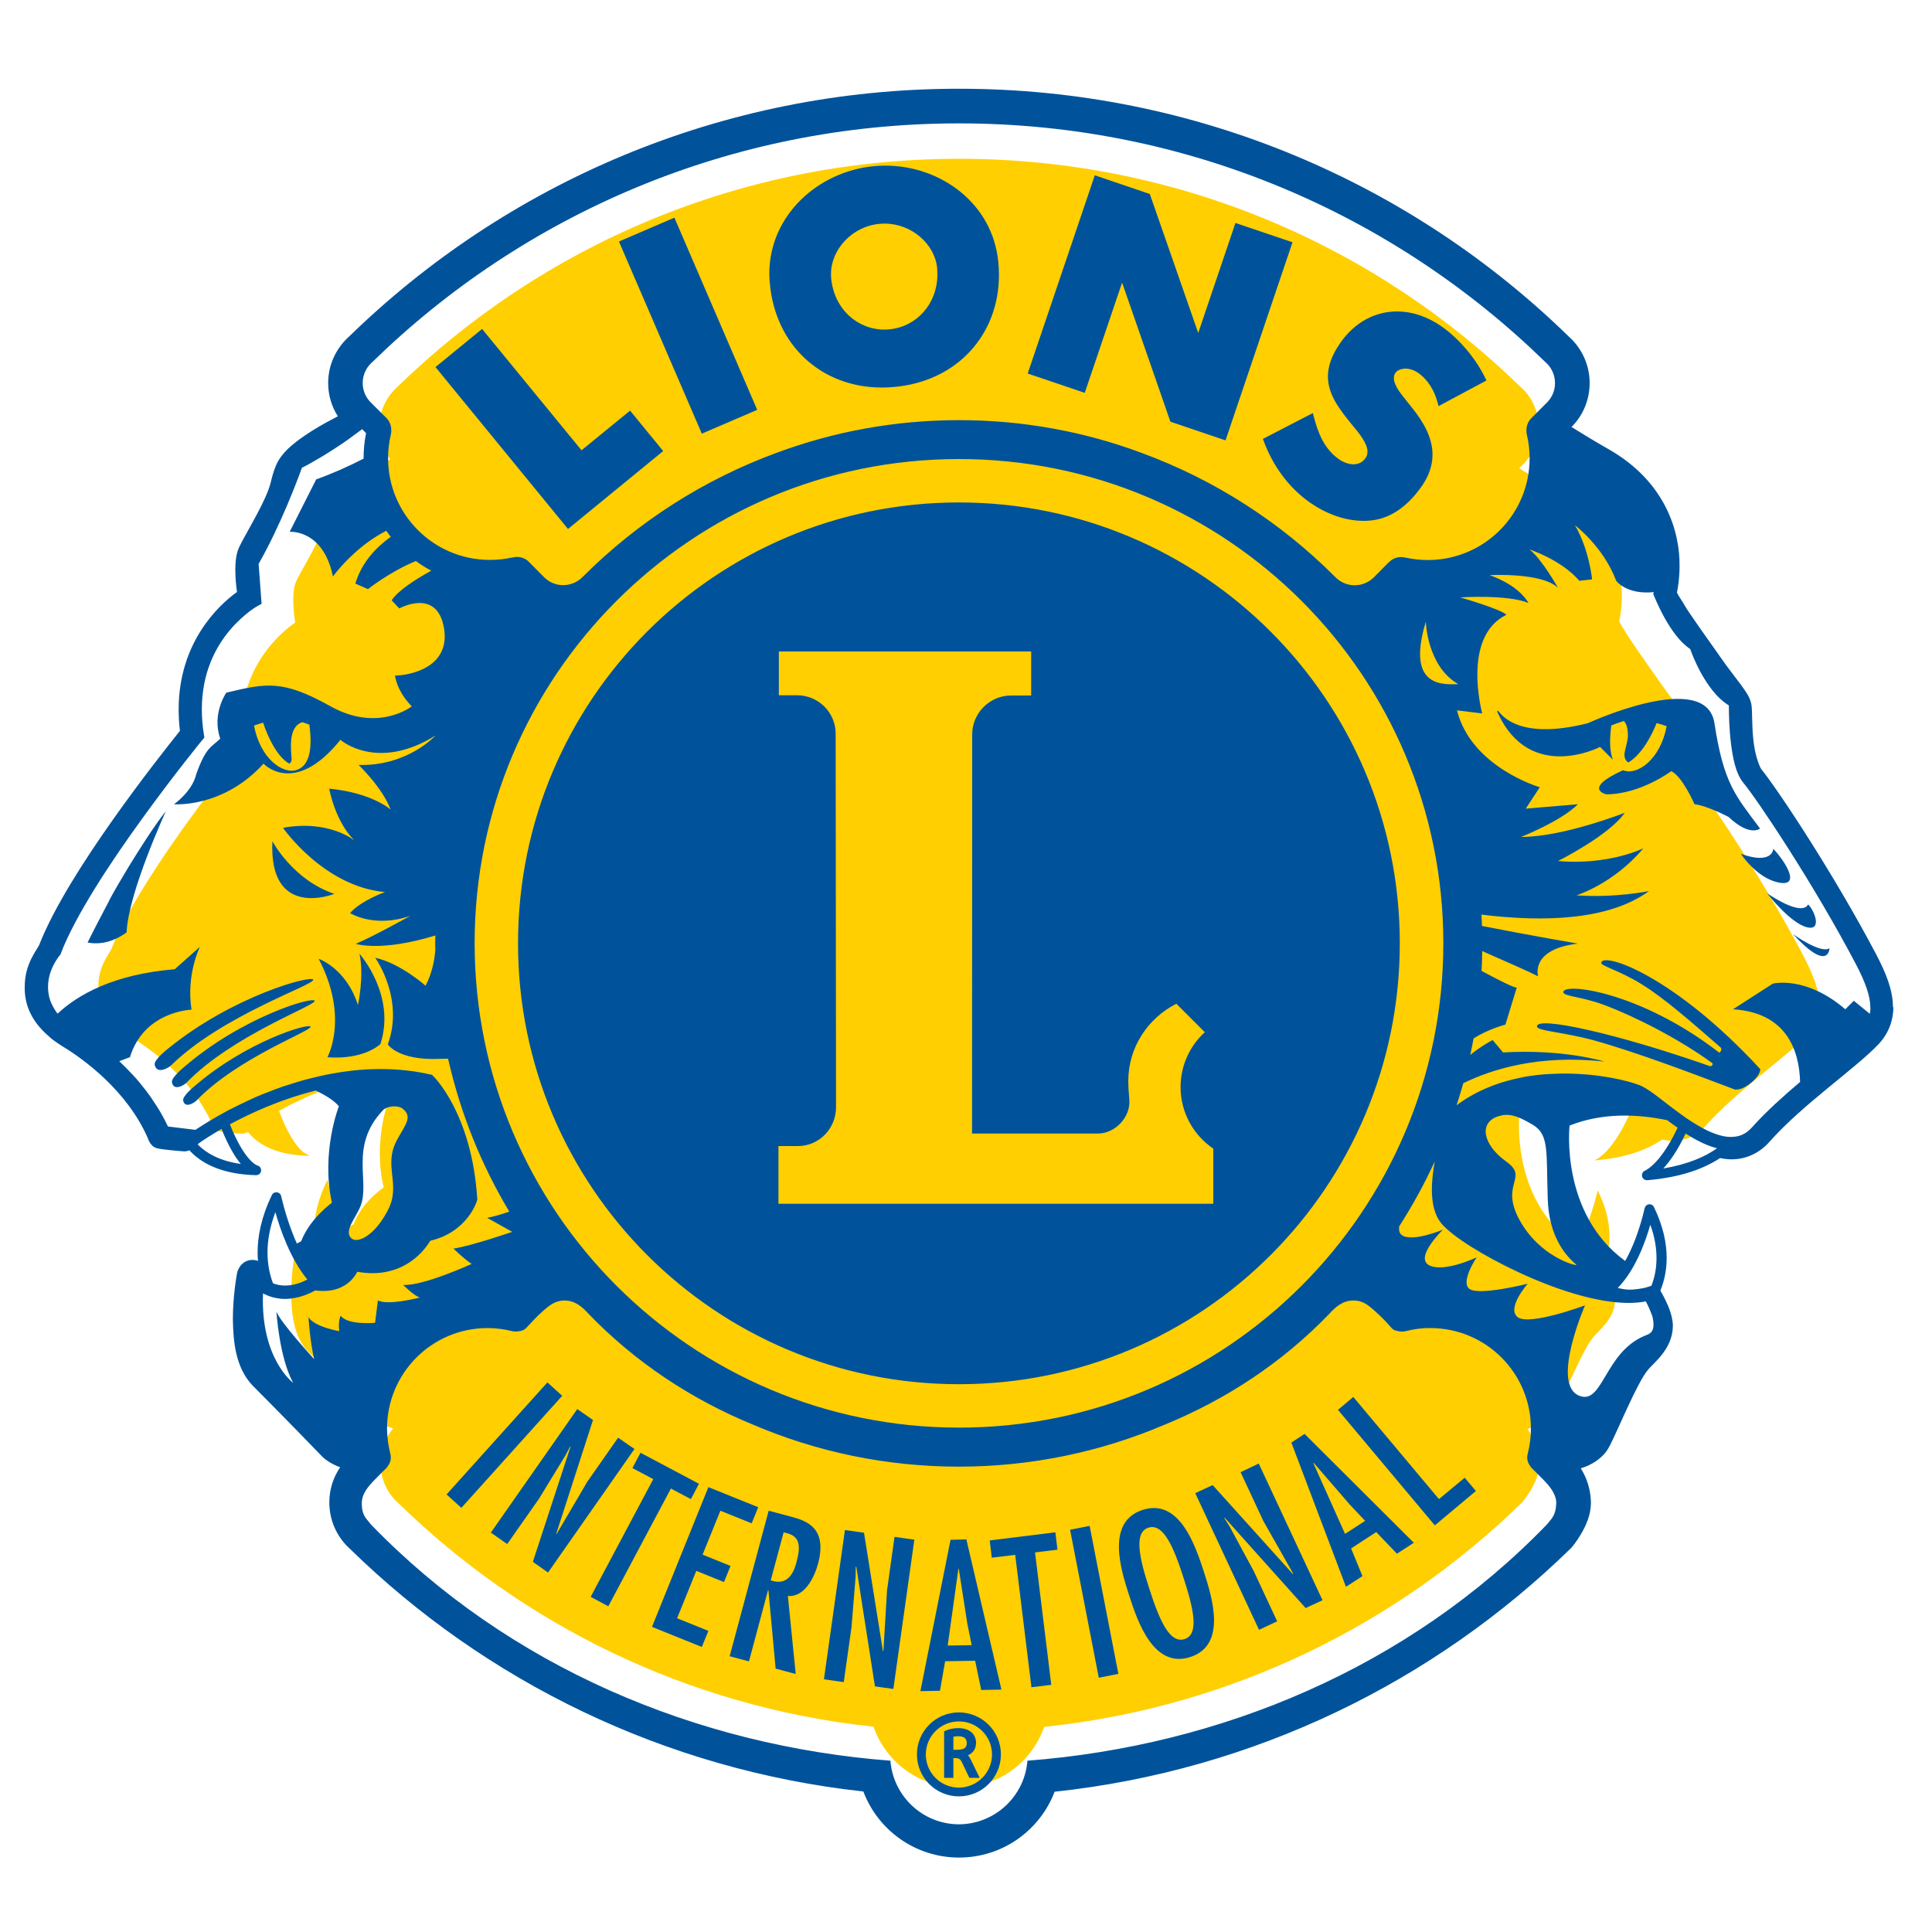
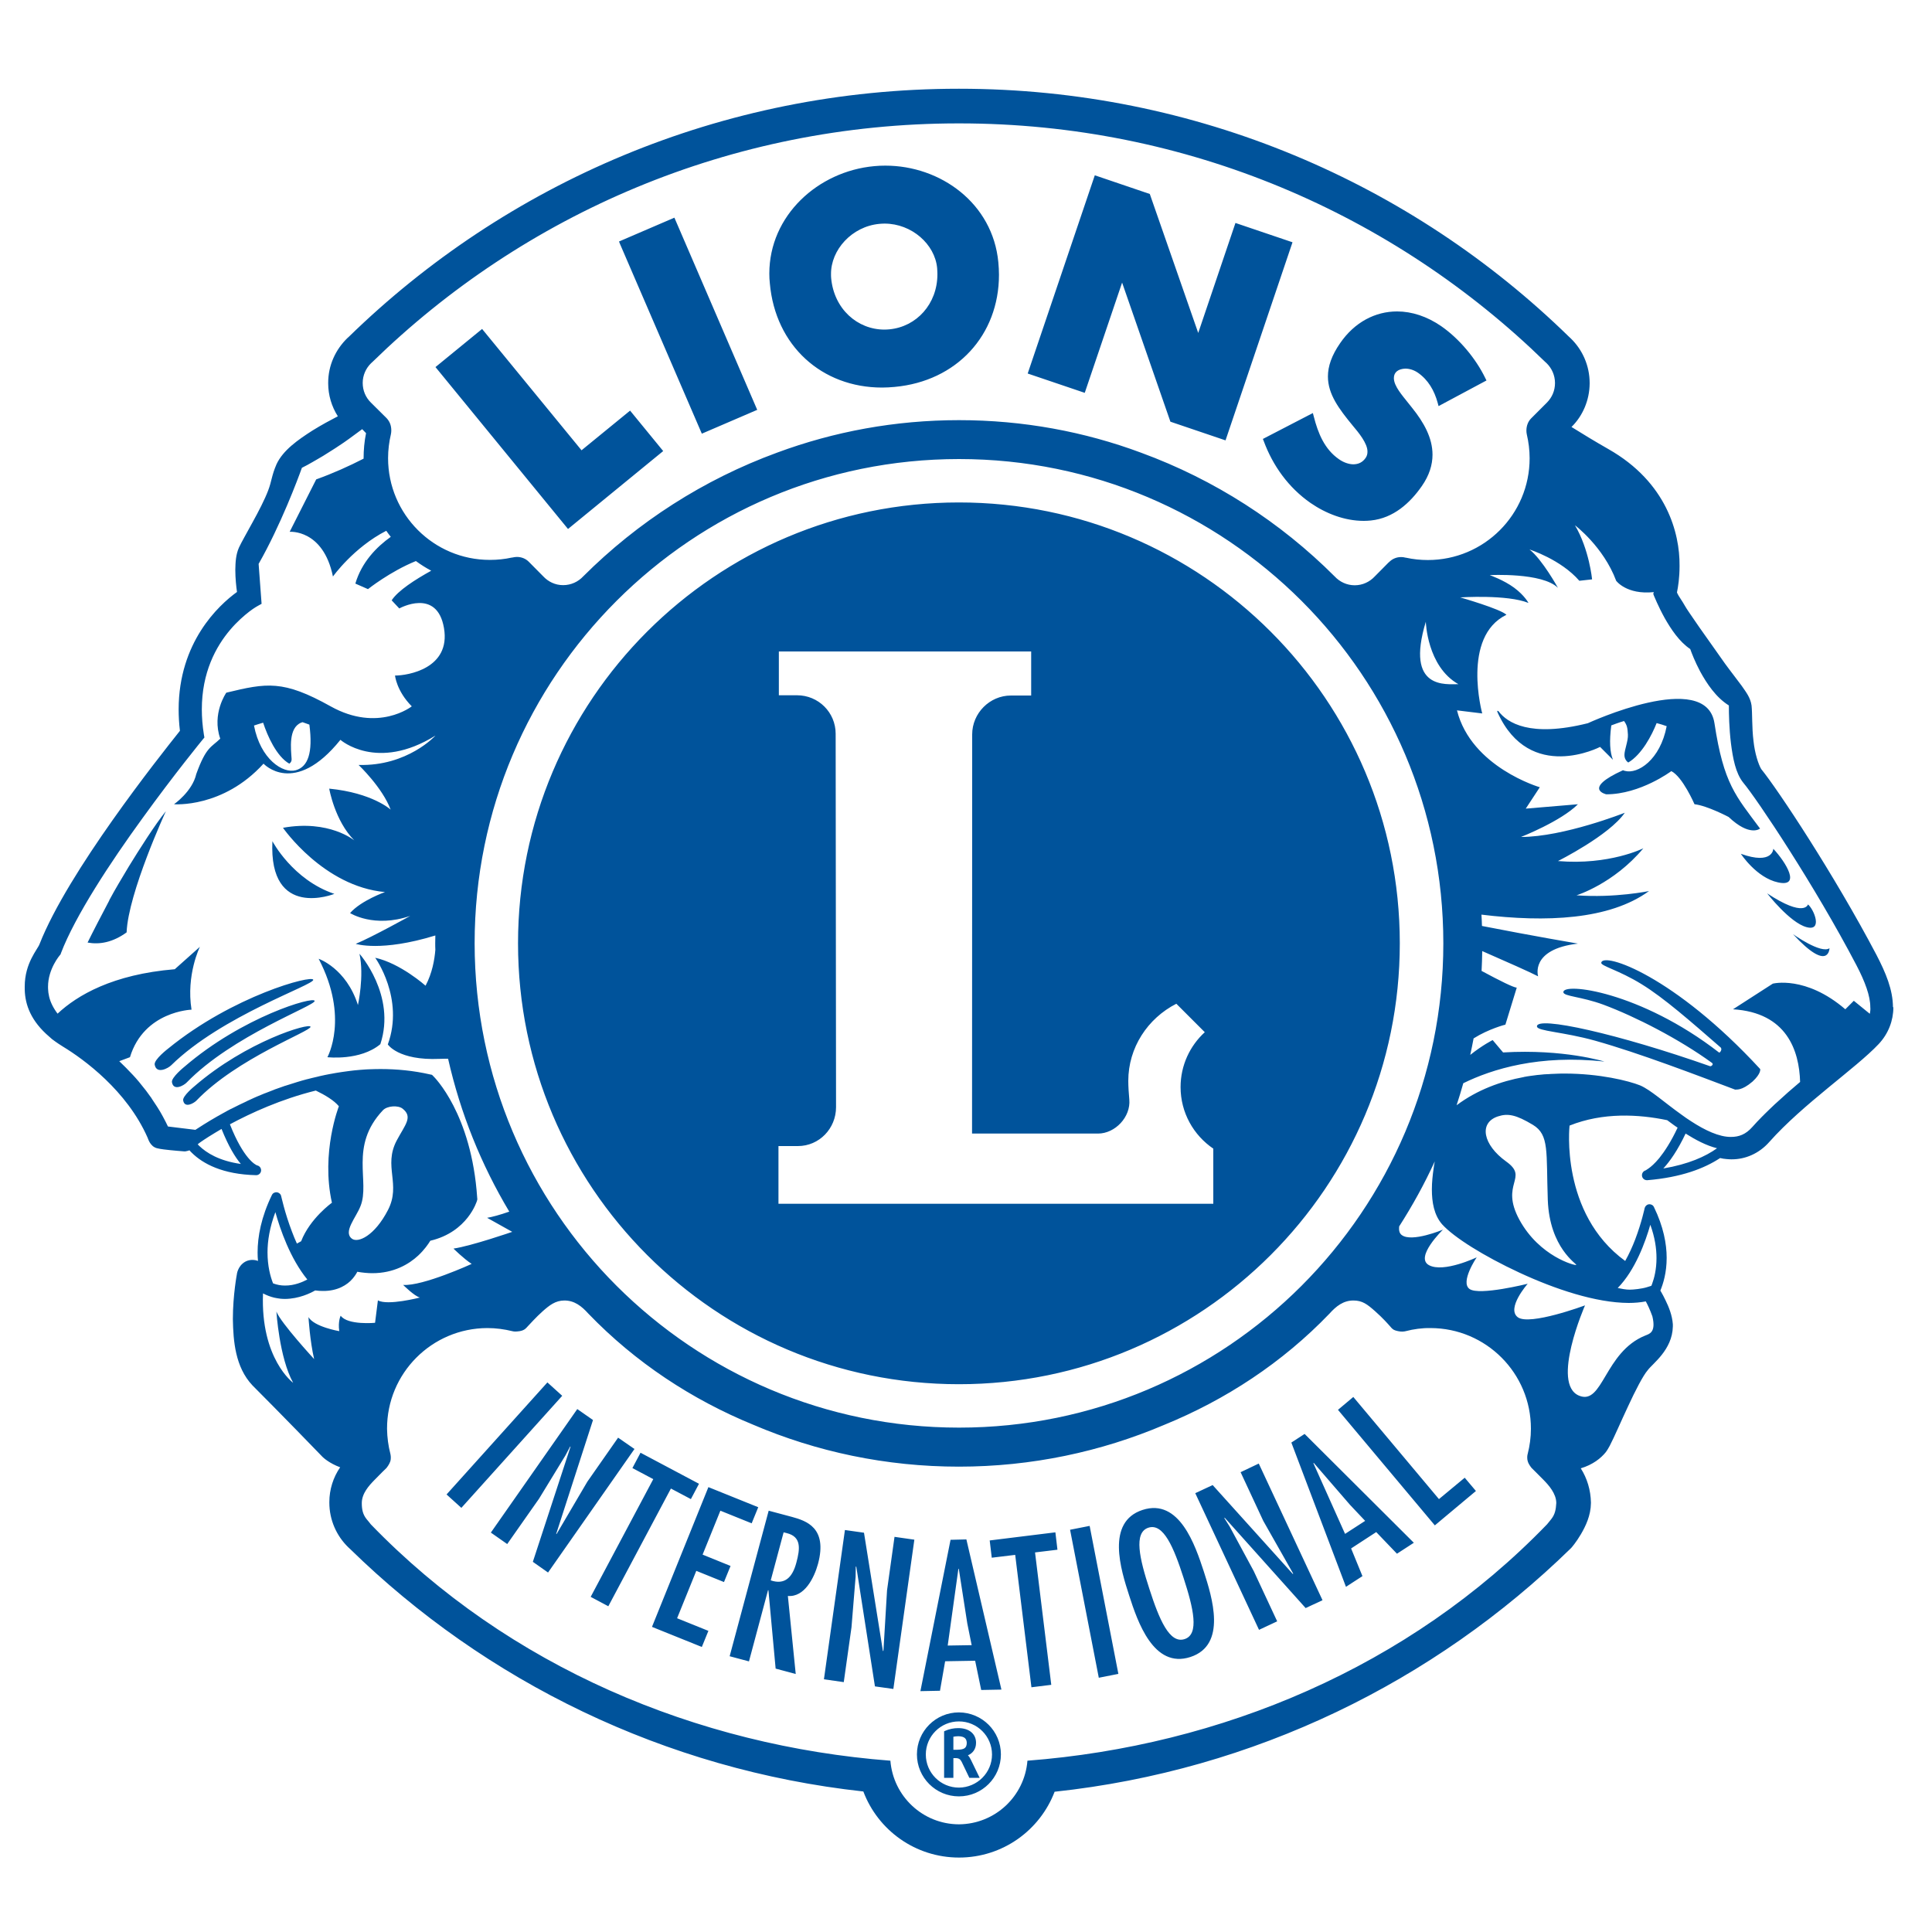
<svg xmlns="http://www.w3.org/2000/svg" version="1.1" id="Layer_1" x="0px" y="0px" viewBox="0 0 150 150" style="enable-background:new 0 0 150 150;" xml:space="preserve">
  <style type="text/css">
	.st0{fill:#FFCF01;}
	.st1{fill:#00539B;}
</style>
  <g>
-     <path class="st0" d="M141.25,77.99c-0.01-1.07-0.42-2.13-0.99-3.29l-0.15-0.3l0,0l0,0l0,0l-0.15-0.3c-3.02-5.69-6.96-11.61-8.09-13   l-0.02-0.02l-0.01-0.02c-0.24-0.42-0.5-1.23-0.6-2.16c-0.12-1-0.08-2-0.14-2.54c-0.07-0.46-0.31-0.78-0.65-1.27   c-0.34-0.46-0.77-0.99-1.21-1.61c-0.63-0.89-1.31-1.85-1.85-2.63c-0.27-0.38-0.5-0.73-0.68-0.99c-0.18-0.27-0.28-0.41-0.32-0.48   c-0.25-0.43-0.48-0.74-0.59-0.97c-0.01-0.03-0.03-0.06-0.04-0.09l-0.04-0.1l0.02-0.1c0.08-0.38,0.17-1.02,0.18-1.82   c0-0.02,0-0.03,0-0.05c0-0.02,0-0.03,0-0.06c-0.01-2.22-0.89-5.71-4.94-8.01c-0.99-0.57-1.88-1.1-2.67-1.6l-0.36-0.23l0.3-0.3   c0.75-0.73,1.2-1.79,1.2-2.86c0-0.02,0,0,0-0.04l0-0.01v-0.01c0-1.15-0.48-2.22-1.25-2.96l-0.15-0.13   c-11.2-10.94-26.6-17.71-43.56-17.71l0.01,0c-0.03,0-0.03,0-0.05,0l-0.02,0c0,0-0.01,0-0.01,0c-16.97,0-32.37,6.77-43.63,17.77   l-0.04,0.03c-0.81,0.79-1.3,1.85-1.3,3v0.03l0,0.06c0.01,0.76,0.24,1.5,0.64,2.14l0.2,0.31l-0.33,0.17   c-0.5,0.26-1.15,0.61-1.78,1.01c-1.05,0.67-2.06,1.4-2.47,2.28c-0.34,0.78-0.32,1.14-0.6,1.87c-0.25,0.67-0.71,1.55-1.14,2.33   c-0.43,0.79-0.82,1.46-0.97,1.79c-0.19,0.43-0.23,0.93-0.23,1.46c0,0.59,0.06,1.17,0.12,1.55l0.03,0.2l-0.16,0.12   c-1.28,0.93-4.05,3.49-4.06,8.16c0,0.48,0.03,0.98,0.09,1.51l0.02,0.14l-0.09,0.11c-1.51,1.88-8.03,10.12-10.03,15.22   c-0.12,0.3-0.36,0.58-0.6,1.07c-0.23,0.47-0.45,1.08-0.45,1.87v0.04c0,0.03,0,0.06,0,0.09c0,0.97,0.32,1.98,1.43,3.02l0.4,0.35   l0.07,0.06c0.06,0.04,0.09,0.07,0.18,0.13c0.1,0.07,0.26,0.19,0.52,0.34c1.51,0.92,4.67,3.2,6.22,6.7l0,0.01l0,0.01   c0.01,0.03,0.03,0.08,0.05,0.12c0.08,0.15,0.07,0.18,0.23,0.33c0.13,0.09,0.06,0.04,0.16,0.08c0.14,0.04,0.25,0.05,0.45,0.08   c0.51,0.06,1.24,0.12,1.41,0.13l0.09,0c0.07-0.01,0.14-0.03,0.2-0.05l0.21-0.08l0.15,0.17c0.06,0.06,0.1,0.12,0.15,0.17   c0.73,0.72,2.05,1.46,4.39,1.51h0.01c0.01,0,0.02-0.01,0.02-0.02l0,0c0-0.01-0.01-0.02-0.01-0.02l-0.37-0.21   c-0.41-0.31-1.09-1.08-1.83-2.96l-0.11-0.28l0.26-0.14c1.51-0.82,3.71-1.82,6.25-2.45l0.12-0.03l0.11,0.05   c0.7,0.34,1.36,0.73,1.77,1.21l0.13,0.15l-0.07,0.19c0,0-0.18,0.46-0.37,1.24c-0.19,0.78-0.37,1.88-0.37,3.11   c0,0.76,0.07,1.57,0.25,2.39l0.05,0.22l-0.18,0.13c0,0-0.09,0.06-0.24,0.19c-0.15,0.12-0.36,0.31-0.59,0.54   c-0.46,0.46-0.98,1.13-1.28,1.89l-0.04,0.11l-0.1,0.06c-0.1,0.06-0.2,0.11-0.3,0.17l-0.32,0.18l-0.15-0.33   c-0.13-0.29-0.25-0.58-0.36-0.87c-0.43-1.13-0.68-2.11-0.76-2.47l0,0l-0.03-0.14c0-0.01-0.01-0.02-0.02-0.02   c-0.01,0-0.01,0-0.02,0.01c-0.76,1.55-1.01,2.9-1.01,3.99v0c0,0.2,0.01,0.4,0.03,0.59l0.04,0.54l-0.5-0.2   c-0.08-0.03-0.17-0.05-0.26-0.05h-0.01c-0.04,0-0.1,0-0.16,0.02c-0.26,0.04-0.44,0.25-0.52,0.39c-0.09,0.16-0.1,0.25-0.11,0.29   l0,0.01l0,0l0,0l0,0c0,0,0,0.01,0,0.01c0,0.01,0,0.03-0.01,0.05c-0.01,0.04-0.02,0.11-0.03,0.19c-0.03,0.17-0.06,0.41-0.1,0.7   c-0.07,0.59-0.15,1.4-0.15,2.25c0.02,1.55,0.17,3.33,1.31,4.52c1.75,1.75,4.81,4.91,5.01,5.11l0,0l0.03,0.03   c0.05,0.04,0.44,0.41,1.14,0.67l0.41,0.15l-0.25,0.36c-0.46,0.66-0.72,1.48-0.72,2.31c0,0.02,0,0.01,0,0.02h-0.01l0.01,0.02   c0,1.15,0.48,2.22,1.25,2.97l0.15,0.13c9.66,9.44,22.46,15.77,36.68,17.33l0.2,0.02l0.07,0.19c1,2.65,3.56,4.53,6.56,4.53   c2.99,0,5.55-1.88,6.55-4.52l0.07-0.19l0.2-0.02c14.29-1.53,27.15-7.88,36.88-17.38l0.03-0.03c0.01-0.01,0.33-0.38,0.66-0.93   c0.33-0.56,0.67-1.28,0.67-2.07c0-0.02,0-0.02,0-0.04c-0.02-0.82-0.25-1.61-0.68-2.28l-0.24-0.38l0.43-0.13   c0.8-0.24,1.33-0.67,1.63-1.05c0.1-0.13,0.15-0.23,0.25-0.41c0.31-0.6,0.8-1.73,1.32-2.84c0.52-1.11,1.07-2.2,1.44-2.64   c0.44-0.57,1.71-1.46,1.74-2.94c0-0.06,0-0.1,0-0.14c-0.04-0.59-0.27-1.15-0.49-1.61c-0.11-0.23-0.22-0.42-0.3-0.56   c-0.02-0.04-0.04-0.08-0.06-0.11l-0.09-0.15l0.07-0.16c0.19-0.45,0.43-1.21,0.43-2.22l0-0.01c0-0.96-0.22-2.14-0.89-3.5   c0-0.01-0.01-0.01-0.02-0.01l-0.01,0c-0.01,0-0.01,0.01-0.02,0.02l0,0c0,0,0,0.01,0,0.01c0,0.01,0,0.02-0.01,0.04   c-0.01,0.03-0.02,0.08-0.03,0.14c-0.03,0.12-0.07,0.29-0.13,0.5c-0.11,0.42-0.29,0.99-0.52,1.61c-0.2,0.52-0.45,1.08-0.74,1.6   l-0.18,0.33l-0.31-0.22c-3.75-2.74-4.17-7.19-4.17-9.1c0-0.58,0.04-0.93,0.04-0.94l0.02-0.2l0.19-0.07   c1.36-0.54,2.76-0.74,4.09-0.74c1.11,0,2.17,0.14,3.13,0.34l0.07,0.02l0.06,0.05c0.16,0.12,0.32,0.24,0.48,0.36   c0.08,0.06,0.17,0.12,0.25,0.18l0.23,0.16l-0.12,0.26c-0.49,1.05-0.97,1.77-1.37,2.26c-0.34,0.41-0.63,0.66-0.83,0.8   c-0.1,0.07-0.18,0.12-0.24,0.15c-0.03,0.01-0.05,0.02-0.06,0.03l-0.03,0.01c0,0-0.01,0.01-0.01,0.01h-0.02l0.03,0   c0,0.01,0.01,0.02,0.02,0.02c0,0,0,0,0,0c2.4-0.2,4.01-0.84,5.08-1.54l0.12-0.08l0.14,0.03c0.14,0.03,0.28,0.06,0.42,0.06   c0.1,0.01,0.2,0.01,0.29,0.01c0.02,0,0.02,0,0.04,0l0,0c0.87,0,1.77-0.36,2.44-1.13c2.47-2.77,6.28-5.34,7.86-7.04   c0.57-0.61,0.88-1.34,0.95-2.09h-0.01L141.25,77.99z" />
    <path class="st1" d="M140.37,70.22c0,0-0.26,1.06-3.17-0.86c0,0,1.76,2.27,3.05,2.62C141.54,72.34,140.84,70.6,140.37,70.22z    M137.68,65.9c0,0-0.03,1.28-2.52,0.39c0,0,1.21,1.86,2.89,2.22C139.85,68.9,138.67,66.96,137.68,65.9z M136.65,64.33   c-1.88-2.54-2.82-3.44-3.54-8.18c-0.65-4.25-9.83,0-9.83,0c-4.51,1.13-6.26-0.05-6.92-0.91c0-0.02-0.19-0.15-0.08,0.09   c2.5,5.5,7.95,2.66,7.95,2.66l1,1c-0.24-0.58-0.29-1.45-0.13-2.67c0.21-0.08,0.58-0.22,0.99-0.34c0.24,0.33,0.27,0.54,0.3,1.05   c0.03,0.5-0.27,1.17-0.27,1.59c0,0.41,0.3,0.58,0.3,0.58c1.05-0.62,1.83-2.12,2.2-3.06c0.27,0.07,0.53,0.15,0.78,0.24   c-0.5,2.62-2.25,3.75-3.25,3.47c-0.05-0.01-0.09-0.03-0.14-0.05c-3.19,1.45-1.3,1.87-1.3,1.87c2.65,0,5.05-1.8,5.05-1.8   c0.88,0.44,1.8,2.57,1.8,2.57c0.99,0.11,2.65,0.99,2.65,0.99C135.87,65,136.65,64.33,136.65,64.33z M24.32,76.07   c-0.07-0.4-6.23,1.24-11.25,5.33c0,0-1.13,0.86-1.06,1.26c0.14,0.77,1.05,0.28,1.28,0.05C17.22,78.85,24.4,76.47,24.32,76.07z    M96.32,114.3l1.76,3.78l2.32,4.09l-0.02,0.04l-6.23-6.91l-1.35,0.63l4.95,10.61l1.41-0.66l-1.82-3.9l-1.87-3.46l-0.41-0.65   l0.02-0.04l6.29,7.02l1.31-0.61l-4.95-10.61L96.32,114.3z M10.01,67.26c-0.56,0.94-1.05,1.74-1.53,2.64c0,0,0,0,0.01,0   c-0.52,0.98-1.34,2.56-1.69,3.28c0.93,0.17,1.95-0.01,3.03-0.79c0.12-3.05,3.05-9.41,3.05-9.41   C12.04,64.01,10.79,65.99,10.01,67.26C10.01,67.26,10.01,67.26,10.01,67.26z M15.08,84.35c0,0-0.91,0.74-0.86,1.08   c0.11,0.65,0.83,0.22,1.02,0.03c3.17-3.31,8.92-5.4,8.87-5.74C24.06,79.38,19.13,80.84,15.08,84.35z M54.49,33.67l4.3-1.85   L52.36,16.9l-4.3,1.85l0.08,0.2L54.49,33.67z M87.12,21.94l3.75,10.8l4.28,1.45l5.2-15.38l-4.43-1.5l-2.89,8.54l-3.76-10.79   L85,13.61L79.79,29l4.43,1.5L87.12,21.94z M68.48,30.09h0.01c0.32,0,0.64-0.02,0.97-0.05c4.81-0.44,8.1-4.01,8.1-8.71   c0-0.32-0.02-0.64-0.05-0.97c-0.43-4.57-4.48-7.5-8.77-7.5c-0.29,0-0.58,0.01-0.87,0.04c-4.36,0.4-8.14,3.83-8.14,8.34   c0,0.25,0.01,0.5,0.04,0.76C60.2,26.85,63.81,30.09,68.48,30.09z M68.28,17.38c0.13-0.01,0.26-0.02,0.39-0.02h0.01   c2.1,0,3.91,1.6,4.08,3.46l0,0c0.01,0.16,0.02,0.32,0.02,0.47c0,2.31-1.62,4.08-3.73,4.28c-0.13,0.01-0.26,0.02-0.38,0.02   c-2.1,0-3.92-1.6-4.14-4c-0.01-0.1-0.01-0.2-0.01-0.3C64.5,19.41,66.13,17.58,68.28,17.38z M98.11,34.23   c0.71,1.93,1.93,3.63,3.64,4.82c1.19,0.82,2.64,1.39,4.13,1.39c0.19,0,0.37-0.01,0.56-0.03c1.75-0.18,3.04-1.36,3.95-2.67   c0.58-0.83,0.83-1.65,0.83-2.44c0-1.31-0.68-2.51-1.58-3.63l-0.67-0.84c-0.25-0.32-0.49-0.64-0.64-0.99   c-0.08-0.19-0.11-0.35-0.11-0.49c0-0.46,0.35-0.71,0.89-0.73c0.31,0,0.66,0.1,0.98,0.32c0.8,0.56,1.27,1.38,1.53,2.33l0.07,0.26   l3.72-1.99l-0.09-0.18c-0.74-1.53-2.03-3.07-3.43-4.04h0c-1.09-0.75-2.27-1.14-3.42-1.14c-1.69,0-3.3,0.83-4.42,2.46   c-0.66,0.95-0.95,1.8-0.95,2.59c0,1.38,0.86,2.52,1.93,3.82c0.43,0.51,1.16,1.38,1.14,2.03c0,0.17-0.04,0.32-0.14,0.47   c-0.25,0.36-0.57,0.49-0.94,0.5c-0.37,0-0.79-0.15-1.14-0.4c-1.11-0.77-1.62-2.01-1.95-3.32l-0.07-0.26l-3.88,2.01L98.11,34.23z    M44.1,41.07l7.39-6.05l-2.57-3.14l-3.77,3.08l-7.72-9.42l-3.62,2.96l0.14,0.17L44.1,41.07z M139.21,72.53   c2.8,3.03,2.83,1.09,2.83,1.09C141.38,74.08,139.21,72.53,139.21,72.53z M146.97,78.2c-0.01-1.37-0.56-2.67-1.28-4.06l0,0l0,0   l-0.01,0l0.01,0c-3.3-6.27-7.67-12.86-8.95-14.43c-0.22-0.37-0.5-1.23-0.6-2.19c-0.13-1.04-0.08-2.1-0.15-2.75   c-0.09-0.61-0.41-1.01-0.77-1.53c-0.37-0.51-0.83-1.08-1.3-1.73c-0.68-0.96-1.42-2-2-2.83c-0.57-0.82-1.03-1.5-1.06-1.57   c-0.27-0.48-0.55-0.85-0.62-1.02c-0.02-0.03-0.03-0.07-0.04-0.1c0.09-0.43,0.2-1.14,0.2-2.03c0-0.03,0-0.05,0-0.06   c0.02-2.48-0.98-6.45-5.52-9.03c-1.07-0.61-2.02-1.19-2.87-1.72c0.88-0.86,1.4-2.09,1.41-3.37c0-0.01,0-0.01,0-0.01l0-0.02v-0.01   c0-1.35-0.56-2.59-1.47-3.47l-0.15-0.14C109.63,14.25,92.9,6.89,74.48,6.89h0c-0.01,0-0.02,0-0.03,0h0c-0.01,0-0.02,0-0.03,0   c-18.42,0-35.15,7.36-47.37,19.29l-0.05,0.04c-0.95,0.91-1.52,2.15-1.52,3.5h0c0,0,0,0.01,0,0.03c0,0,0,0.01,0,0.01   c0,0.92,0.27,1.81,0.75,2.56c-0.54,0.28-1.25,0.66-1.96,1.1c-1.14,0.73-2.29,1.53-2.8,2.62c-0.39,0.9-0.37,1.31-0.65,2.04   c-0.26,0.69-0.75,1.64-1.21,2.47c-0.46,0.85-0.88,1.57-1.06,1.97c-0.24,0.54-0.27,1.13-0.28,1.72c0,0.66,0.07,1.3,0.13,1.72   c-1.44,1.04-4.52,3.91-4.53,9.11c0,0.54,0.03,1.09,0.1,1.67C12.33,58.8,5.28,67.68,3.07,73.3c-0.14,0.4-1.15,1.46-1.15,3.29v0.04   c-0.02,1.16,0.35,2.42,1.66,3.64l0.45,0.4l0.08,0.06c0.05,0.03,0.22,0.18,0.78,0.53c1.6,0.97,4.96,3.41,6.57,7.07   c0.01,0.04,0.04,0.1,0.07,0.18c0.06,0.12,0.11,0.27,0.34,0.48c0.18,0.13,0.23,0.12,0.29,0.15c0.19,0.05,0.33,0.07,0.55,0.1   c0.62,0.08,1.55,0.15,1.56,0.15l0.13,0c0.12-0.02,0.22-0.05,0.31-0.08c0.06,0.06,0.11,0.13,0.18,0.19   c0.86,0.85,2.39,1.68,4.99,1.74h0.01c0.2,0,0.36-0.15,0.38-0.34c0.02-0.2-0.11-0.38-0.31-0.42l0,0c-0.12-0.04-1.05-0.5-2.11-3.19   c1.62-0.87,3.96-1.95,6.67-2.62c0.74,0.36,1.42,0.77,1.79,1.22c0,0-1.41,3.58-0.54,7.49c0,0-1.7,1.21-2.39,2.99   c-0.11,0.06-0.22,0.12-0.33,0.18c-0.14-0.31-0.27-0.62-0.38-0.92c-0.58-1.51-0.83-2.76-0.84-2.76c-0.03-0.16-0.17-0.28-0.33-0.3   c-0.16-0.02-0.32,0.06-0.39,0.21C20.28,94.49,20,96.01,20,97.24c0,0.23,0.01,0.45,0.03,0.66c-0.12-0.05-0.27-0.08-0.42-0.08   c-0.06,0-0.15,0-0.24,0.02c-0.43,0.08-0.69,0.39-0.81,0.6c-0.12,0.22-0.15,0.38-0.16,0.42l0,0.02c0,0-0.32,1.65-0.32,3.54   c0.03,1.69,0.18,3.72,1.52,5.14c1.95,1.95,5.42,5.52,5.42,5.53l0.04,0.04c0.05,0.05,0.53,0.49,1.35,0.79   c-0.54,0.78-0.84,1.73-0.84,2.7c0,0,0,0.02,0,0.04v0c0,1.35,0.56,2.59,1.47,3.47l0.15,0.14c10.49,10.25,24.39,17.13,39.84,18.82   c1.13,3,4.03,5.13,7.43,5.13c3.39,0,6.28-2.12,7.42-5.11c15.52-1.66,29.49-8.56,40.07-18.89l0.04-0.04   c0.02-0.02,0.38-0.43,0.75-1.06c0.37-0.63,0.77-1.46,0.78-2.42c0-0.03,0-0.04,0-0.05c-0.02-0.95-0.29-1.87-0.79-2.65   c0.94-0.28,1.57-0.79,1.94-1.25c0.13-0.17,0.2-0.31,0.31-0.5c0.35-0.67,0.87-1.89,1.43-3.08c0.55-1.19,1.16-2.38,1.52-2.79   c0.37-0.51,1.91-1.57,1.95-3.39c0-0.07,0-0.13,0-0.17c-0.05-0.71-0.32-1.36-0.57-1.87c-0.12-0.26-0.24-0.47-0.33-0.63   c-0.03-0.05-0.05-0.08-0.07-0.12c0.22-0.53,0.49-1.39,0.49-2.54c0-1.09-0.25-2.43-0.99-3.95c-0.07-0.15-0.23-0.23-0.39-0.21   c-0.16,0.02-0.29,0.14-0.33,0.3c0,0-0.23,1.1-0.73,2.42c-0.21,0.55-0.47,1.13-0.78,1.68c-5.08-3.7-4.32-10.51-4.32-10.51   c2.6-1.04,5.37-0.88,7.58-0.42c0.17,0.13,0.35,0.26,0.53,0.39c0.09,0.06,0.18,0.13,0.28,0.19c-0.52,1.11-1.02,1.86-1.43,2.37   c-0.35,0.42-0.64,0.67-0.83,0.8c-0.1,0.07-0.17,0.11-0.21,0.14c-0.02,0.01-0.04,0.02-0.05,0.02h0c-0.18,0.07-0.28,0.26-0.24,0.45   c0.04,0.18,0.2,0.3,0.38,0.3c0.01,0,0.02,0,0.03,0c2.64-0.22,4.44-0.92,5.65-1.72c0.17,0.04,0.34,0.07,0.51,0.08   c0.12,0.01,0.23,0.02,0.35,0.02c0.03,0,0.04,0,0.05,0c1.04,0,2.11-0.44,2.91-1.35c2.62-2.95,6.71-5.71,8.49-7.6   c0.76-0.81,1.14-1.83,1.14-2.85V78.2L146.97,78.2L146.97,78.2z M28.81,28.2l0.11-0.1C40.66,16.64,56.72,9.58,74.42,9.58h0.06   c17.7,0,33.75,7.06,45.49,18.52l0.11,0.1c0.4,0.39,0.65,0.94,0.65,1.54c0,0.59-0.23,1.12-0.64,1.53l-1.21,1.21   c-0.24,0.24-0.37,0.58-0.37,0.95c0,0.1,0.01,0.2,0.03,0.29l0,0c0.14,0.6,0.22,1.22,0.22,1.86c0,4.37-3.54,7.9-7.9,7.9   c-0.58,0-1.15-0.06-1.69-0.18l-0.02,0l-0.05-0.01c-0.1-0.03-0.21-0.04-0.32-0.04c-0.37,0-0.7,0.15-0.94,0.4l-0.02,0.01l-1.08,1.09   c-0.39,0.42-0.94,0.69-1.56,0.69c-0.61,0-1.16-0.26-1.56-0.69c-4.21-4.21-9.32-7.51-15.02-9.6c-4.4-1.64-9.17-2.53-14.14-2.53   c-4.97,0-9.72,0.89-14.12,2.52c-5.71,2.09-10.83,5.39-15.05,9.6c-0.4,0.43-0.95,0.69-1.57,0.69c-0.62,0-1.16-0.27-1.55-0.69   l-1.08-1.09l-0.02-0.02c-0.24-0.25-0.57-0.39-0.94-0.39c-0.11,0-0.22,0.02-0.32,0.04l-0.06,0.01l-0.02,0   c-0.54,0.12-1.11,0.18-1.7,0.18c-4.36,0-7.9-3.54-7.9-7.9c0-0.64,0.08-1.26,0.22-1.86l0,0c0.02-0.09,0.03-0.19,0.03-0.29   c0-0.37-0.11-0.68-0.36-0.95l-1.22-1.21c-0.41-0.4-0.64-0.94-0.64-1.53C28.16,29.14,28.41,28.59,28.81,28.2z M110.7,48.27   c0,0,0.09,3.47,2.53,4.85C112.32,53.1,109.08,53.61,110.7,48.27z M112.06,73.24c0,10.39-4.21,19.78-11.01,26.59   c-6.81,6.81-16.2,11.01-26.59,11.01c-10.39,0-19.78-4.21-26.59-11.01c-6.81-6.81-11.01-16.2-11.02-26.59   c0-10.39,4.21-19.78,11.02-26.59c6.81-6.81,16.2-11.01,26.59-11.01c10.39,0,19.78,4.21,26.59,11.01   C107.85,53.45,112.06,62.85,112.06,73.24z M18.7,90.37c-1.68-0.24-2.66-0.85-3.25-1.42c-0.06-0.06-0.05-0.06-0.1-0.11l0.21-0.16   c0,0,0.39-0.28,1.12-0.72c0.16-0.1,0.33-0.2,0.52-0.31C17.74,89,18.26,89.85,18.7,90.37z M21.38,94.11   c0.37,1.33,1.15,3.6,2.48,5.23c-0.33,0.18-1,0.48-1.74,0.47c-0.3,0-0.6-0.05-0.92-0.17c-0.21-0.53-0.43-1.35-0.43-2.41   C20.77,96.36,20.93,95.31,21.38,94.11z M26.45,102.15c0,0-0.22,0.43-0.11,1.2c0,0-1.95-0.33-2.39-1.09c0,0,0.11,1.85,0.44,3.26   c0,0-2.6-2.82-2.93-3.69c0,0,0.22,3.58,1.3,5.53c0,0-2.54-1.86-2.34-6.94c0,0,0,0,0,0c0.29,0.15,0.58,0.26,0.87,0.33c0,0,0,0,0,0   c0.13,0.03,0.27,0.05,0.4,0.07c0.02,0,0.04,0,0.06,0.01c0.13,0.01,0.25,0.02,0.37,0.02c1.1-0.01,1.98-0.45,2.35-0.66   c0.22,0.03,0.42,0.04,0.61,0.04c1.12,0.01,1.89-0.47,2.3-0.96c0.16-0.19,0.28-0.37,0.36-0.53c0.41,0.07,0.8,0.11,1.17,0.11   c1.65,0,2.83-0.69,3.56-1.37c0.48-0.45,0.78-0.89,0.94-1.15c2.9-0.68,3.62-3.07,3.63-3.13l0.02-0.09L37.05,93   c-0.44-6.55-3.35-9.39-3.41-9.45l-0.1-0.1l-0.14-0.03c-1.31-0.3-2.6-0.42-3.87-0.42c-0.3,0-0.59,0.01-0.89,0.02   c-0.07,0-0.15,0.01-0.22,0.01c-0.29,0.02-0.58,0.04-0.86,0.07c0,0,0,0-0.01,0c-0.29,0.03-0.57,0.07-0.86,0.11   c-0.07,0.01-0.14,0.02-0.21,0.03c-0.28,0.04-0.55,0.09-0.82,0.14c0,0-0.01,0-0.01,0c-0.28,0.05-0.55,0.11-0.82,0.17   c-0.07,0.02-0.14,0.03-0.2,0.05c-0.26,0.06-0.52,0.12-0.78,0.19c0,0-0.01,0-0.01,0c-0.26,0.07-0.52,0.14-0.77,0.22   c-0.06,0.02-0.13,0.04-0.19,0.06c-0.25,0.08-0.49,0.15-0.73,0.23c0,0-0.01,0-0.01,0c-0.24,0.08-0.48,0.17-0.71,0.25   c-0.06,0.02-0.12,0.04-0.18,0.07c-0.23,0.09-0.45,0.17-0.67,0.26c0,0-0.01,0-0.01,0c-0.22,0.09-0.44,0.18-0.65,0.27   c-0.05,0.02-0.1,0.05-0.16,0.07c-0.2,0.09-0.4,0.18-0.59,0.27c0,0-0.01,0-0.01,0.01c-0.2,0.09-0.39,0.18-0.57,0.27   c-0.05,0.02-0.09,0.05-0.14,0.07c-0.17,0.09-0.34,0.17-0.5,0.25c-0.01,0-0.02,0.01-0.03,0.01c-0.17,0.09-0.33,0.17-0.48,0.26   c-0.04,0.02-0.09,0.05-0.13,0.07c-0.13,0.07-0.27,0.15-0.39,0.22c-0.01,0.01-0.03,0.02-0.04,0.02c-0.84,0.48-1.43,0.87-1.71,1.05   l-2.13-0.26c-0.11-0.24-0.23-0.46-0.35-0.69c-0.02-0.04-0.05-0.09-0.07-0.13c-0.12-0.22-0.24-0.43-0.37-0.63   c-0.02-0.04-0.05-0.07-0.07-0.11c-0.13-0.2-0.26-0.4-0.39-0.59c-0.01-0.01-0.02-0.02-0.02-0.04c-0.14-0.2-0.29-0.4-0.43-0.59   c-0.03-0.03-0.05-0.07-0.08-0.1c-0.15-0.19-0.29-0.37-0.44-0.55c-0.02-0.02-0.03-0.04-0.05-0.06c-0.15-0.18-0.3-0.35-0.46-0.52   c-0.01-0.01-0.02-0.02-0.03-0.03c-0.16-0.17-0.32-0.34-0.48-0.5l-0.06-0.06c-0.16-0.16-0.32-0.32-0.48-0.47c0,0,0,0,0,0l0.83-0.31   c1.09-3.58,4.78-3.69,4.78-3.69c-0.43-2.71,0.65-4.88,0.65-4.88l-1.95,1.74c-4.82,0.4-7.57,2.02-9.1,3.45l0,0   c-0.34-0.45-0.55-0.89-0.65-1.3c-0.01-0.03-0.02-0.07-0.02-0.1c-0.01-0.05-0.02-0.11-0.03-0.16c-0.01-0.05-0.02-0.1-0.02-0.15   c0-0.04-0.01-0.08-0.01-0.12c-0.01-0.09-0.01-0.18-0.01-0.27c0-0.69,0.23-1.3,0.46-1.74c0.12-0.22,0.23-0.4,0.32-0.52   c0.09-0.12,0.13-0.17,0.13-0.17l0.06-0.07l0.03-0.09c1.1-2.89,3.85-7.07,6.33-10.48c2.47-3.42,4.66-6.09,4.66-6.09l0.15-0.18   l-0.04-0.23c-0.11-0.69-0.16-1.34-0.16-1.95c0-2.87,1.09-4.87,2.19-6.17c0.55-0.65,1.1-1.12,1.5-1.43c0.2-0.15,0.37-0.27,0.49-0.34   c0.12-0.07,0.17-0.1,0.17-0.1l0.29-0.16l-0.23-3.1c1.7-2.98,3.05-6.59,3.36-7.46c0.3-0.15,0.58-0.3,0.85-0.46   c0.09-0.05,0.17-0.1,0.26-0.15c0.18-0.1,0.36-0.21,0.53-0.31c0.09-0.06,0.18-0.11,0.27-0.17c0.16-0.1,0.31-0.19,0.46-0.29   c0.09-0.06,0.17-0.11,0.25-0.16c0.15-0.1,0.28-0.19,0.42-0.28c0.07-0.05,0.14-0.1,0.21-0.14c0.14-0.1,0.28-0.2,0.41-0.29   c0.05-0.04,0.1-0.07,0.15-0.11c0.33-0.24,0.62-0.46,0.87-0.64l0.3,0.31c-0.13,0.64-0.19,1.29-0.19,1.96c0,0.01,0,0.02,0,0.02   c-1.13,0.58-2.35,1.13-3.68,1.61l-2.06,4.07c0,0,2.6-0.22,3.36,3.47c0,0,1.6-2.25,4.14-3.55c0.11,0.16,0.23,0.32,0.35,0.47   c-1.11,0.79-2.26,1.97-2.75,3.63l0.98,0.43c0,0,1.72-1.37,3.72-2.18c0.38,0.28,0.78,0.53,1.19,0.75c-1.23,0.68-2.58,1.54-3.07,2.3   L31,47.24c0,0,2.93-1.63,3.47,1.52c0.54,3.15-2.82,3.69-3.8,3.69c0,0,0.11,1.19,1.3,2.39c0,0-2.61,2.06-6.3,0   c-3.69-2.06-4.96-1.82-8.1-1.06c0,0-1.15,1.63-0.47,3.57c-0.71,0.69-1.09,0.62-1.86,2.74c-0.31,1.37-1.73,2.35-1.73,2.35   s3.8,0.32,6.95-3.15c0,0,2.39,2.6,5.97-1.85c0,0,2.82,2.5,7.38-0.33c0,0-2.17,2.39-5.97,2.28c0,0,1.84,1.74,2.49,3.47   c0,0-1.41-1.3-4.77-1.63c0,0,0.43,2.5,1.95,4.02c0,0-1.95-1.63-5.54-0.98c0,0,3.15,4.56,7.92,4.99c0,0-1.85,0.65-2.71,1.63   c0,0,1.85,1.19,4.67,0.22c0,0-2.93,1.63-4.23,2.17c0,0,1.95,0.65,6.18-0.65c0,0.2-0.01,0.4-0.01,0.6c0,0.17,0,0.34,0.01,0.51   c-0.06,0.76-0.24,1.81-0.76,2.79c0,0-1.95-1.74-3.91-2.17c0,0,2.28,3.15,0.98,6.73c0,0,0.81,1.26,4.02,1.12   c0.25-0.01,0.47-0.01,0.66-0.01c0.96,4.25,2.58,8.24,4.75,11.87c-0.71,0.25-1.34,0.42-1.72,0.48l1.95,1.09c0,0-3.15,1.09-4.56,1.3   c0,0,0.76,0.76,1.41,1.19c0,0-3.8,1.74-5.32,1.63c0,0,0.87,0.87,1.3,0.98c0,0-2.5,0.65-3.26,0.22l-0.22,1.74   C29.16,102.7,26.99,102.91,26.45,102.15z M29.73,86.2c0.33-0.35,1.17-0.4,1.52-0.13c0.83,0.65,0.21,1.24-0.45,2.48   c-1.06,2.01,0.36,3.39-0.68,5.4c-1.04,2.01-2.33,2.58-2.8,2.22c-0.7-0.53,0.33-1.64,0.67-2.53C28.75,91.74,27.09,88.99,29.73,86.2z    M23.37,56.11c0,0,0.05-0.02,0.12-0.04c0.22,0.07,0.4,0.15,0.53,0.19c0.29,2.21-0.12,3.27-1.05,3.54c-1,0.28-2.75-0.85-3.25-3.47   c0.23-0.08,0.47-0.15,0.71-0.22c0.33,1.01,1.04,2.62,2.03,3.18c0,0,0.2-0.11,0.18-0.37C22.59,58.16,22.38,56.53,23.37,56.11z    M120.45,117.93c-0.08,0.11-0.27,0.33-0.34,0.42c-10.71,11.09-25.32,17.2-40.34,18.35c-0.22,2.76-2.51,4.92-5.32,4.94   c-2.81-0.01-5.1-2.18-5.32-4.94c-15.02-1.15-29.63-7.27-40.34-18.35c-0.07-0.09-0.25-0.32-0.34-0.42   c-0.28-0.36-0.36-0.73-0.36-1.23c0-0.75,0.56-1.36,0.97-1.78c0.41-0.43,0.95-0.95,0.95-0.95s0.21-0.26,0.29-0.5   c0.08-0.26,0.03-0.49,0.01-0.59c-0.16-0.62-0.25-1.27-0.26-1.95c-0.01-4.31,3.48-7.81,7.79-7.82c0.67,0,1.32,0.09,1.93,0.24   c0.12,0.03,0.25,0.05,0.58,0c0.41-0.07,0.52-0.27,0.62-0.37c0.1-0.1,0.66-0.73,1.17-1.18s0.98-0.83,1.68-0.83   c0.78,0,1.34,0.44,1.86,1.02c3.66,3.8,8.05,6.68,12.81,8.63c4.9,2.09,10.29,3.25,15.96,3.25c5.65,0,11.04-1.16,15.93-3.24   c4.78-1.95,9.18-4.83,12.84-8.64c0.52-0.58,1.08-1.02,1.86-1.02c0.7,0,1.08,0.3,1.68,0.83c0.6,0.53,1.02,1.01,1.17,1.18   c0.15,0.17,0.21,0.29,0.62,0.37c0.26,0.06,0.47,0.03,0.59,0c0.62-0.16,1.26-0.25,1.93-0.24c4.31,0.01,7.8,3.51,7.79,7.82   c0,0.67-0.09,1.32-0.25,1.95c-0.03,0.1-0.07,0.33,0.01,0.59c0.07,0.24,0.29,0.5,0.29,0.5s0.58,0.57,0.95,0.95   c0.37,0.38,0.97,1.04,0.97,1.78C120.8,117.2,120.73,117.57,120.45,117.93z M128.13,95.09c0.36,0.99,0.48,1.85,0.48,2.59   c0,0.86-0.17,1.54-0.34,2c-0.02,0.05-0.04,0.1-0.06,0.15l-0.35,0.11c-0.38,0.12-1.03,0.19-1.33,0.19c-0.3,0-0.65-0.07-0.93-0.13   C126.97,98.6,127.75,96.41,128.13,95.09z M126.45,101.16c0.46,0,0.91-0.04,1.33-0.12c0.13,0.24,0.32,0.63,0.51,1.16   c0.3,1.26-0.24,1.36-0.55,1.49c-3.18,1.28-3.28,5.44-5.14,4.67c-2.21-0.91,0.46-7.01,0.46-7.01s-4.31,1.6-5.22,0.92   c-0.91-0.69,0.77-2.6,0.77-2.6s-3.75,0.94-4.51,0.41c-0.76-0.53,0.55-2.46,0.55-2.46s-2.56,1.22-3.7,0.61   c-1.14-0.61,1.08-2.76,1.08-2.76s-2.44,1.02-3.21,0.41c-0.18-0.14-0.22-0.38-0.19-0.66c1.03-1.61,1.96-3.29,2.76-5.04   c0,0.01,0,0.02,0,0.02c-0.03,0.16-0.06,0.32-0.08,0.49h0c-0.08,0.55-0.14,1.11-0.14,1.65c0,1.01,0.17,1.99,0.79,2.71   c0.91,1.01,3.23,2.47,6.01,3.76C120.73,100.09,123.9,101.15,126.45,101.16z M122.38,98.21c-0.08,0.07-2.85-0.65-4.41-3.5   c-1.55-2.85,0.78-3.24-1.03-4.53c-1.81-1.3-2.14-3-0.65-3.5c0.78-0.26,1.42-0.13,2.72,0.65c1.29,0.78,1.03,2.07,1.16,5.83   C120.31,96.91,122.46,98.14,122.38,98.21z M129.14,90.72c0.5-0.54,1.11-1.4,1.73-2.71c0.78,0.49,1.6,0.93,2.44,1.14   C132.42,89.79,131.09,90.39,129.14,90.72z M145.21,78.46L145.21,78.46c-0.01,0.09-0.02,0.17-0.04,0.25l-1.24-1.01l-0.66,0.66   c-3.09-2.65-5.63-1.99-5.63-1.99l-3.09,1.99c4.18,0.26,5.14,3.21,5.21,5.64c0,0-0.01,0.01-0.01,0.01c-0.3,0.26-0.61,0.52-0.92,0.79   c-0.03,0.03-0.06,0.06-0.1,0.09c-0.28,0.25-0.56,0.51-0.84,0.76c-0.03,0.02-0.05,0.05-0.08,0.07c-0.28,0.26-0.55,0.53-0.82,0.79   c-0.06,0.06-0.11,0.12-0.17,0.17c-0.27,0.27-0.53,0.55-0.78,0.83c-0.51,0.57-1.03,0.76-1.65,0.76c-0.91,0.01-2.03-0.52-3.1-1.22   c-0.25-0.16-0.5-0.33-0.74-0.51c-1.31-0.93-2.39-1.92-3.21-2.27c-0.9-0.36-3.15-0.92-5.88-0.92c-0.17,0-0.34,0-0.52,0.01   c-0.08,0-0.17,0.01-0.25,0.01c-0.09,0-0.18,0.01-0.27,0.01c-0.11,0.01-0.23,0.02-0.34,0.02c-0.06,0-0.12,0.01-0.19,0.01   c-0.13,0.01-0.27,0.03-0.4,0.04c-0.04,0-0.08,0.01-0.13,0.01c-0.15,0.02-0.3,0.04-0.45,0.06c-0.03,0-0.05,0.01-0.08,0.01   c-0.16,0.02-0.33,0.05-0.49,0.08c-0.01,0-0.02,0-0.03,0.01c-1.79,0.33-3.61,0.99-5.22,2.19c0.18-0.56,0.36-1.13,0.52-1.71   c2.24-1.1,5.9-2.24,10.96-1.68c0,0-3.13-0.99-7.87-0.71l-0.81-0.96c0,0-0.77,0.38-1.74,1.15c0.09-0.42,0.18-0.85,0.26-1.28   c1.19-0.75,2.47-1.07,2.47-1.07l0.88-2.87c-0.27-0.02-1.28-0.52-2.73-1.3c0.03-0.51,0.04-1.03,0.05-1.54   c2.01,0.88,3.68,1.62,4.34,1.96c0,0-0.66-2.1,3.09-2.54c0,0-3.47-0.59-7.45-1.37c-0.01-0.3-0.02-0.59-0.04-0.88   c4.99,0.61,9.94,0.41,13.01-1.83c0,0-2.65,0.55-5.63,0.33c0,0,2.87-0.88,5.19-3.65c0,0-2.65,1.33-6.63,0.99   c0,0,3.98-1.99,5.19-3.75c0,0-4.75,1.88-8.06,1.88c0,0,3.09-1.21,4.42-2.54l-4.05,0.34l1.09-1.66c0,0-5.32-1.55-6.43-5.97   l1.96,0.24c0,0-1.63-5.95,1.88-7.66c-0.45-0.45-3.59-1.35-3.59-1.35s3.65-0.24,5.3,0.43c0,0-0.3-0.58-1.11-1.18   c-0.81-0.6-1.9-0.98-1.9-0.98s4.09-0.22,5.3,0.99c0,0-1.22-2.21-2.21-2.98c0,0,2.43,0.77,3.87,2.43l0.99-0.11   c0,0-0.22-2.32-1.33-4.2c0,0,2.21,1.66,3.2,4.31c0,0,0.8,1.1,2.92,0.88l-0.04,0.14l0.06,0.16c0.01,0.01,0.32,0.8,0.83,1.72   c0.49,0.86,1.13,1.83,1.98,2.4c0.11,0.31,0.37,0.99,0.77,1.74c0.51,0.93,1.22,2.01,2.23,2.64v0.06c0,0.57,0.02,1.71,0.16,2.87   c0.15,1.17,0.36,2.33,0.96,3.07c1.05,1.25,5.55,7.98,8.78,14.16c0.68,1.3,1.08,2.4,1.08,3.25   C145.22,78.29,145.22,78.38,145.21,78.46z M74.45,39.01c-18.91,0-34.23,15.33-34.23,34.23s15.33,34.23,34.23,34.23   c18.9,0,34.23-15.33,34.23-34.23S93.35,39.01,74.45,39.01z M94.2,93.46H60.44v-4.48h1.51c1.65,0,2.96-1.36,2.96-3.02l-0.03-28.99   c0-1.66-1.34-2.99-3-2.99h-1.41v-3.4h19.59V54l-1.57,0c-1.65,0-3.01,1.37-3.01,3.02l-0.01,30.99h9.78c1.33,0,2.55-1.29,2.43-2.64   c-0.04-0.42-0.08-1.02-0.08-1.45c0-2.58,1.5-4.85,3.73-5.99l2.21,2.21c-1.15,1.05-1.88,2.57-1.88,4.26c0,1.99,1.01,3.74,2.54,4.78   L94.2,93.46z M14.31,82.83c0,0-1.02,0.82-0.96,1.19c0.12,0.72,0.93,0.25,1.14,0.03c3.55-3.66,10-5.97,9.94-6.34   C24.37,77.33,18.84,78.93,14.31,82.83z M111.72,116.39l-6.65-7.93l-1.19,1l7.52,8.97l3.19-2.67l-0.87-1.03L111.72,116.39z    M73.8,119.55l-2.34,11.75l1.52-0.03l0.4-2.29l2.33-0.04l0.47,2.27l1.57-0.03l-2.72-11.66L73.8,119.55z M75.44,127.73l-1.86,0.03   l0.83-5.96l0.03,0l0.66,4.24L75.44,127.73z M81.94,118.97l-5.1,0.63l0.16,1.34l1.82-0.22l1.26,10.28l1.54-0.19l-1.26-10.28   l1.74-0.21L81.94,118.97z M74.45,132.95c-1.8,0-3.26,1.46-3.26,3.26c0,1.8,1.46,3.26,3.26,3.26c1.8,0,3.26-1.46,3.26-3.26   C77.71,134.41,76.25,132.96,74.45,132.95z M74.45,138.79c-1.42,0-2.57-1.15-2.57-2.57c0-1.42,1.15-2.57,2.57-2.57   c1.42,0,2.57,1.15,2.57,2.57C77.02,137.63,75.87,138.78,74.45,138.79z M88.71,117.23c-2.86,0.93-1.69,4.65-1.04,6.65   c0.65,2.01,1.89,5.7,4.75,4.77c2.86-0.93,1.69-4.64,1.04-6.65C92.8,119.99,91.57,116.3,88.71,117.23z M91.97,127.26   c-1.17,0.38-1.97-1.53-2.73-3.89c-0.77-2.36-1.24-4.38-0.08-4.76c1.17-0.38,1.97,1.53,2.73,3.89   C92.66,124.87,93.13,126.89,91.97,127.26z M21.15,65.31c-0.3,6.14,4.81,4.09,4.81,4.09C22.72,68.31,21.15,65.31,21.15,65.31z    M100.26,112l4.24,11.2l1.28-0.83l-0.88-2.15l1.95-1.27l1.61,1.68l1.31-0.85l-8.48-8.45L100.26,112z M102,113.58l2.81,3.25   l1.18,1.25l-1.56,1.01l-2.46-5.49L102,113.58z M83.08,118.77l2.23,11.49l1.52-0.3l-2.23-11.49L83.08,118.77z M75.15,136.28   c0.36-0.15,0.63-0.47,0.63-0.97c0-0.68-0.52-1.14-1.38-1.14c-0.35,0-0.71,0.07-1.04,0.22l-0.06,0.03v3.61h0.72v-1.53l0.2,0   c0.24,0.01,0.34,0.09,0.45,0.3l0.59,1.23h0.8l-0.68-1.4C75.31,136.49,75.24,136.37,75.15,136.28z M74.32,135.85h-0.3v-1.01   c0.1-0.02,0.25-0.04,0.38-0.04c0.5,0.01,0.65,0.2,0.66,0.52C75.05,135.72,74.86,135.84,74.32,135.85z M124.32,74.74   c-0.05,0.26,1.35,0.57,3.13,1.67c1.73,1.06,3.8,2.88,6.11,4.89c0.21,0.14-0.03,0.46-0.09,0.42c-6.14-4.76-12.16-5.47-12.09-4.68   c0.03,0.32,1.39,0.33,3.1,0.96c2.5,0.93,5.9,2.68,8.42,4.51c0.18,0.11-0.02,0.29-0.13,0.27c-7.1-2.5-13.52-3.94-13.44-3.08   c0.03,0.36,2.05,0.41,4.52,1.1c3.42,0.96,7.9,2.68,10.87,3.8c0.09-0.03,0.49,0.11,1.35-0.63c0.69-0.64,0.59-0.97,0.59-0.97   C129.98,75.75,124.48,73.9,124.32,74.74z M42.5,107.33l-7.83,8.7l1.15,1.04l7.83-8.7L42.5,107.33z M47.99,111.62l-2.39,3.42   l-2.38,4.05l-0.04,0.01l2.86-8.85l-1.22-0.85l-6.71,9.59l1.27,0.89l2.47-3.52L43.9,113l0.36-0.68l0.04-0.01l-2.93,8.95l1.18,0.83   l6.71-9.59L47.99,111.62z M27.79,78.03c-0.91-2.86-3.05-3.59-3.05-3.59c2.39,4.56,0.68,7.64,0.68,7.64s2.54,0.3,4.11-1.01   c1.25-3.8-1.62-7.02-1.62-7.02C28.29,75.79,27.79,78.03,27.79,78.03z M68.87,123.47l-0.28,4.69l-0.04,0.03L67.08,119l-1.48-0.21   l-1.63,11.59l1.54,0.22l0.6-4.26l0.32-3.92l0.01-0.77l0.04-0.03l1.45,9.31l1.43,0.2l1.63-11.59l-1.54-0.22L68.87,123.47z    M61.48,117.77l-1.8-0.48l-3.03,11.3l1.5,0.4l1.48-5.53l0.03,0.01l0.56,6.08l1.56,0.42l-0.61-6.06c1.3,0.11,2.05-1.43,2.34-2.49   C64.27,118.59,62.57,118.07,61.48,117.77z M61.83,121.32c-0.3,1.14-0.89,1.75-1.99,1.38l1-3.73l0.24,0.06   C62.23,119.31,62.12,120.24,61.83,121.32z M56.21,122.83l0.51-1.25l-2.17-0.88l1.38-3.41l2.43,0.98l0.51-1.25l-3.87-1.56   l-4.38,10.85l3.87,1.56l0.51-1.25l-2.43-0.98l1.49-3.68L56.21,122.83z M53.64,116.39l0.63-1.19l-4.54-2.41l-0.63,1.19l1.62,0.86   l-4.86,9.14l1.37,0.73l4.86-9.14L53.64,116.39z" />
  </g>
</svg>